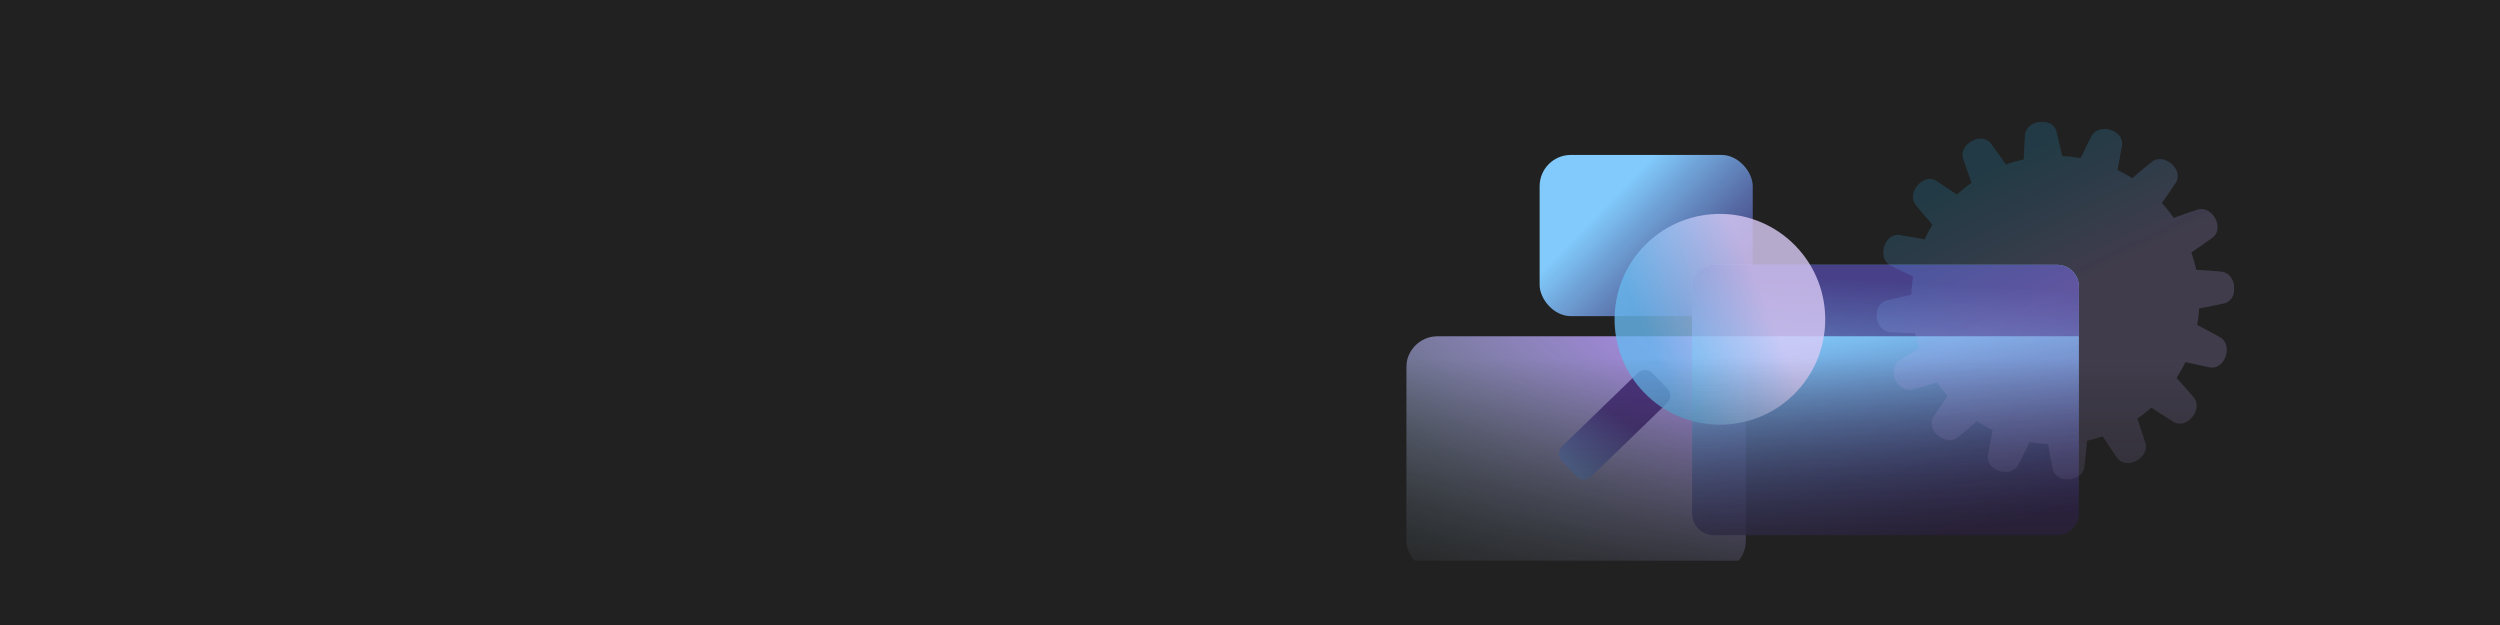
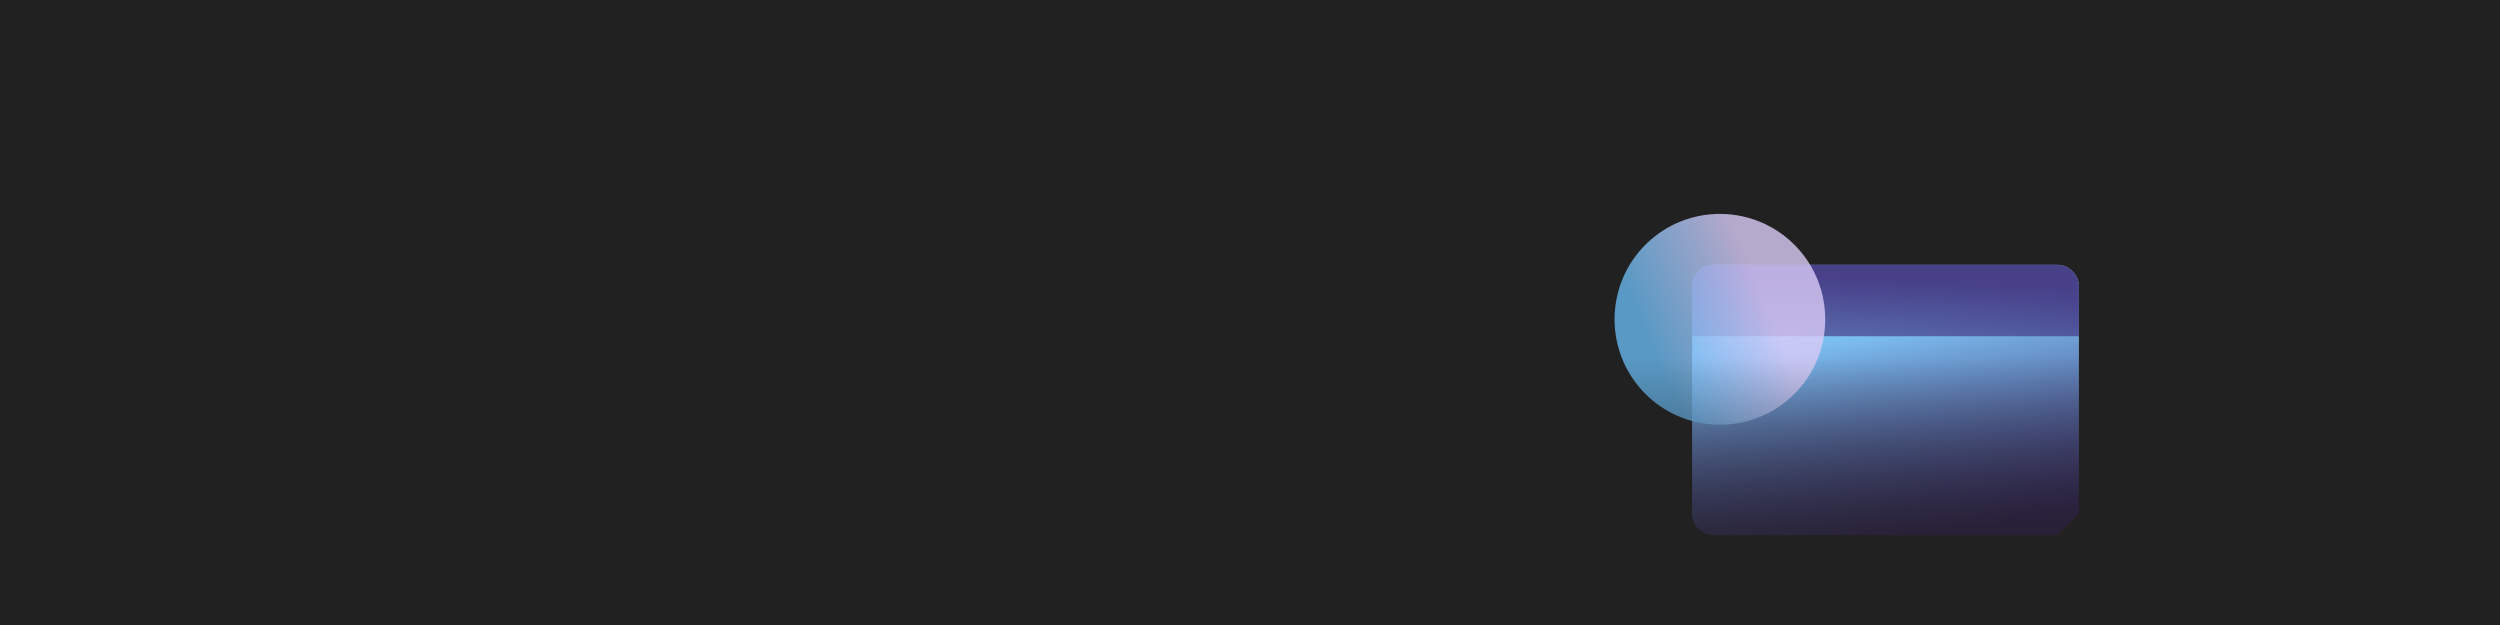
<svg xmlns="http://www.w3.org/2000/svg" width="1600" height="400" viewBox="0 0 1600 400" fill="none">
  <rect width="1600" height="400" fill="#212121" />
  <g clip-path="url(#clip0_8139_86693)">
    <mask id="mask0_8139_86693" style="mask-type:alpha" maskUnits="userSpaceOnUse" x="895" y="78" width="535" height="281">
      <rect x="895" y="78" width="535" height="281" fill="url(#paint0_linear_8139_86693)" />
    </mask>
    <g mask="url(#mask0_8139_86693)">
-       <rect x="900" y="215.223" width="217.328" height="150.894" rx="20" fill="url(#paint1_linear_8139_86693)" />
-       <rect x="985.366" y="99.15" width="136.385" height="103.185" rx="20" fill="url(#paint2_linear_8139_86693)" />
-       <path d="M1316.58 342.545H1096.88C1089.18 342.545 1082.94 336.304 1082.94 328.603V183.419C1082.94 175.717 1089.18 169.477 1096.88 169.477H1316.57C1324.27 169.477 1330.51 175.717 1330.51 183.419V328.591C1330.52 336.304 1324.28 342.545 1316.58 342.545Z" fill="url(#paint3_linear_8139_86693)" />
+       <path d="M1316.58 342.545H1096.88C1089.18 342.545 1082.94 336.304 1082.94 328.603V183.419C1082.94 175.717 1089.18 169.477 1096.88 169.477H1316.57C1324.27 169.477 1330.51 175.717 1330.51 183.419V328.591Z" fill="url(#paint3_linear_8139_86693)" />
      <g filter="url(#filter0_b_8139_86693)">
        <path d="M1330.52 215.223V183.419C1330.52 175.717 1324.28 169.477 1316.58 169.477H1096.88C1089.18 169.477 1082.94 175.717 1082.94 183.419V215.223H1330.52Z" fill="url(#paint4_linear_8139_86693)" />
      </g>
-       <path d="M1009.1 304.807L999.576 294.966C997.048 292.347 997.114 288.176 999.731 285.635L1048.22 238.669C1050.84 236.139 1055.01 236.206 1057.54 238.824L1067.07 248.666C1069.6 251.284 1069.53 255.456 1066.91 257.997L1018.43 304.962C1015.81 307.492 1011.63 307.426 1009.1 304.807Z" fill="url(#paint5_linear_8139_86693)" />
      <path d="M1052.28 251.301C1026.41 224.562 1027.1 181.757 1053.82 155.872C1080.55 129.987 1123.32 130.675 1149.19 157.414C1175.06 184.154 1174.37 226.959 1147.65 252.844C1120.93 278.729 1078.15 278.041 1052.28 251.301Z" fill="url(#paint6_linear_8139_86693)" fill-opacity="0.8" />
-       <path d="M1423.39 194.184C1433.15 192.056 1431.6 175.101 1422.02 173.905C1418.38 173.452 1409.89 172.907 1405.58 172.641C1404.77 168.865 1403.72 165.168 1402.47 161.577C1405.46 159.543 1410.66 155.952 1415.95 152.136C1424.04 146.298 1415.96 131.377 1406.7 134.103C1403.22 135.127 1395.28 137.96 1391.18 139.449C1388.87 136.125 1386.35 132.946 1383.63 129.954C1385.76 126.909 1389.1 122.082 1392.44 117.029C1397.96 108.704 1385.06 97.6 1377.36 103.425C1374.42 105.645 1367.88 111.217 1364.61 114.023C1361.58 112.108 1358.44 110.353 1355.19 108.784C1355.91 105.153 1357.02 99.249 1358.06 93.159C1359.73 83.305 1343.45 78.384 1338.75 86.829C1337.02 89.927 1333.51 97.214 1331.61 101.217C1327.75 100.526 1323.81 100.06 1319.8 99.874C1319.01 96.284 1317.69 90.339 1316.2 84.275C1313.82 74.581 1296.95 76.496 1296.02 86.097C1295.68 89.581 1295.36 97.52 1295.19 102.002C1291.29 102.879 1287.49 103.97 1283.8 105.313C1281.72 102.334 1278.12 97.201 1274.29 91.988C1268.38 83.943 1253.55 92.148 1256.34 101.403C1257.4 104.887 1260.31 112.853 1261.83 116.936C1258.55 119.276 1255.42 121.829 1252.49 124.582C1249.43 122.481 1244.53 119.143 1239.41 115.805C1231.04 110.353 1220.06 123.358 1225.93 131.018C1228.21 133.984 1233.96 140.606 1236.74 143.811C1234.89 146.83 1233.22 149.968 1231.71 153.199C1228.11 152.521 1222.08 151.417 1215.85 150.407C1205.99 148.811 1201.2 165.154 1209.69 169.782C1212.87 171.524 1220.44 175.088 1224.4 176.923C1223.78 180.726 1223.38 184.61 1223.24 188.559C1219.69 189.37 1213.6 190.78 1207.35 192.376C1197.68 194.849 1199.74 211.684 1209.35 212.549C1212.92 212.868 1221.22 213.134 1225.61 213.267C1226.37 216.498 1227.29 219.663 1228.38 222.762C1225.2 224.703 1220.4 227.682 1215.54 230.82C1207.15 236.246 1214.53 251.579 1223.93 249.331C1227.46 248.48 1235.5 246.06 1239.66 244.783C1241.76 247.789 1244.02 250.674 1246.45 253.401C1244.35 256.446 1240.96 261.393 1237.57 266.552C1232.1 274.904 1245.06 285.941 1252.74 280.077C1255.62 277.882 1261.96 272.417 1265.26 269.558C1268.49 271.646 1271.84 273.574 1275.32 275.249C1274.61 278.813 1273.4 284.97 1272.31 291.353C1270.61 301.194 1286.83 306.194 1291.53 297.763C1293.33 294.545 1297.09 286.792 1298.96 282.896C1302.85 283.601 1306.81 284.079 1310.85 284.265C1311.45 287.909 1312.48 293.867 1313.65 299.957C1315.53 309.771 1332.5 308.667 1333.94 299.106C1334.51 295.303 1335.32 286.18 1335.67 282.111C1339.08 281.34 1342.42 280.396 1345.69 279.252C1347.67 282.284 1351.16 287.563 1354.88 292.936C1360.57 301.154 1375.66 293.255 1373.1 283.933C1372.11 280.316 1369.26 271.938 1367.89 267.949C1371.02 265.781 1374.01 263.427 1376.84 260.901C1379.8 262.856 1385.28 266.406 1390.99 269.957C1399.48 275.209 1410.18 262.044 1404.12 254.518C1401.78 251.605 1395.86 245.063 1393 241.911C1395.1 238.64 1397.01 235.249 1398.69 231.725C1402.29 232.562 1408.11 233.866 1414.12 235.102C1423.9 237.11 1429.36 220.98 1421.08 216.006C1417.85 214.065 1409.94 209.942 1406.22 208.014C1406.83 204.543 1407.26 200.993 1407.46 197.402C1411.07 196.751 1417.16 195.554 1423.39 194.184Z" fill="url(#paint7_linear_8139_86693)" />
    </g>
  </g>
  <defs>
    <filter id="filter0_b_8139_86693" x="1076.94" y="163.477" width="259.575" height="57.746" filterUnits="userSpaceOnUse" color-interpolation-filters="sRGB">
      <feFlood flood-opacity="0" result="BackgroundImageFix" />
      <feGaussianBlur in="BackgroundImageFix" stdDeviation="3" />
      <feComposite in2="SourceAlpha" operator="in" result="effect1_backgroundBlur_8139_86693" />
      <feBlend mode="normal" in="SourceGraphic" in2="effect1_backgroundBlur_8139_86693" result="shape" />
    </filter>
    <linearGradient id="paint0_linear_8139_86693" x1="1162.5" y1="229.5" x2="1162.5" y2="398" gradientUnits="userSpaceOnUse">
      <stop stop-color="#D9D9D9" />
      <stop offset="1" stop-color="#D9D9D9" stop-opacity="0" />
    </linearGradient>
    <linearGradient id="paint1_linear_8139_86693" x1="947.961" y1="109.03" x2="807.717" y2="284.09" gradientUnits="userSpaceOnUse">
      <stop stop-color="#AA87E7" />
      <stop offset="1" stop-color="#B9DFF8" stop-opacity="0.2" />
    </linearGradient>
    <linearGradient id="paint2_linear_8139_86693" x1="1102.92" y1="222.577" x2="1018.65" y2="140.925" gradientUnits="userSpaceOnUse">
      <stop stop-color="#391F6E" stop-opacity="0.8" />
      <stop offset="1" stop-color="#81CAFB" />
    </linearGradient>
    <linearGradient id="paint3_linear_8139_86693" x1="1239.13" y1="342.545" x2="1216.76" y2="203.066" gradientUnits="userSpaceOnUse">
      <stop stop-color="#391F6E" stop-opacity="0.8" />
      <stop offset="1" stop-color="#81CAFB" />
    </linearGradient>
    <linearGradient id="paint4_linear_8139_86693" x1="1206.73" y1="180.074" x2="1201.41" y2="286.144" gradientUnits="userSpaceOnUse">
      <stop stop-color="#391F6E" stop-opacity="0.8" />
      <stop offset="1" stop-color="#81CAFB" />
    </linearGradient>
    <linearGradient id="paint5_linear_8139_86693" x1="1033.32" y1="263.643" x2="989.566" y2="331.099" gradientUnits="userSpaceOnUse">
      <stop stop-color="#391F6E" stop-opacity="0.8" />
      <stop offset="1" stop-color="#81CAFB" />
    </linearGradient>
    <linearGradient id="paint6_linear_8139_86693" x1="1133.96" y1="204.358" x2="1061.82" y2="233.996" gradientUnits="userSpaceOnUse">
      <stop stop-color="#DACAF6" />
      <stop offset="1" stop-color="#66B7ED" />
    </linearGradient>
    <linearGradient id="paint7_linear_8139_86693" x1="575.297" y1="541.416" x2="537.056" y2="461.307" gradientUnits="userSpaceOnUse">
      <stop stop-color="#BCA8F8" stop-opacity="0.2" />
      <stop offset="1" stop-color="#28AFEA" stop-opacity="0.18" />
    </linearGradient>
    <clipPath id="clip0_8139_86693">
      <rect width="530" height="285" fill="white" transform="translate(900 74)" />
    </clipPath>
  </defs>
</svg>